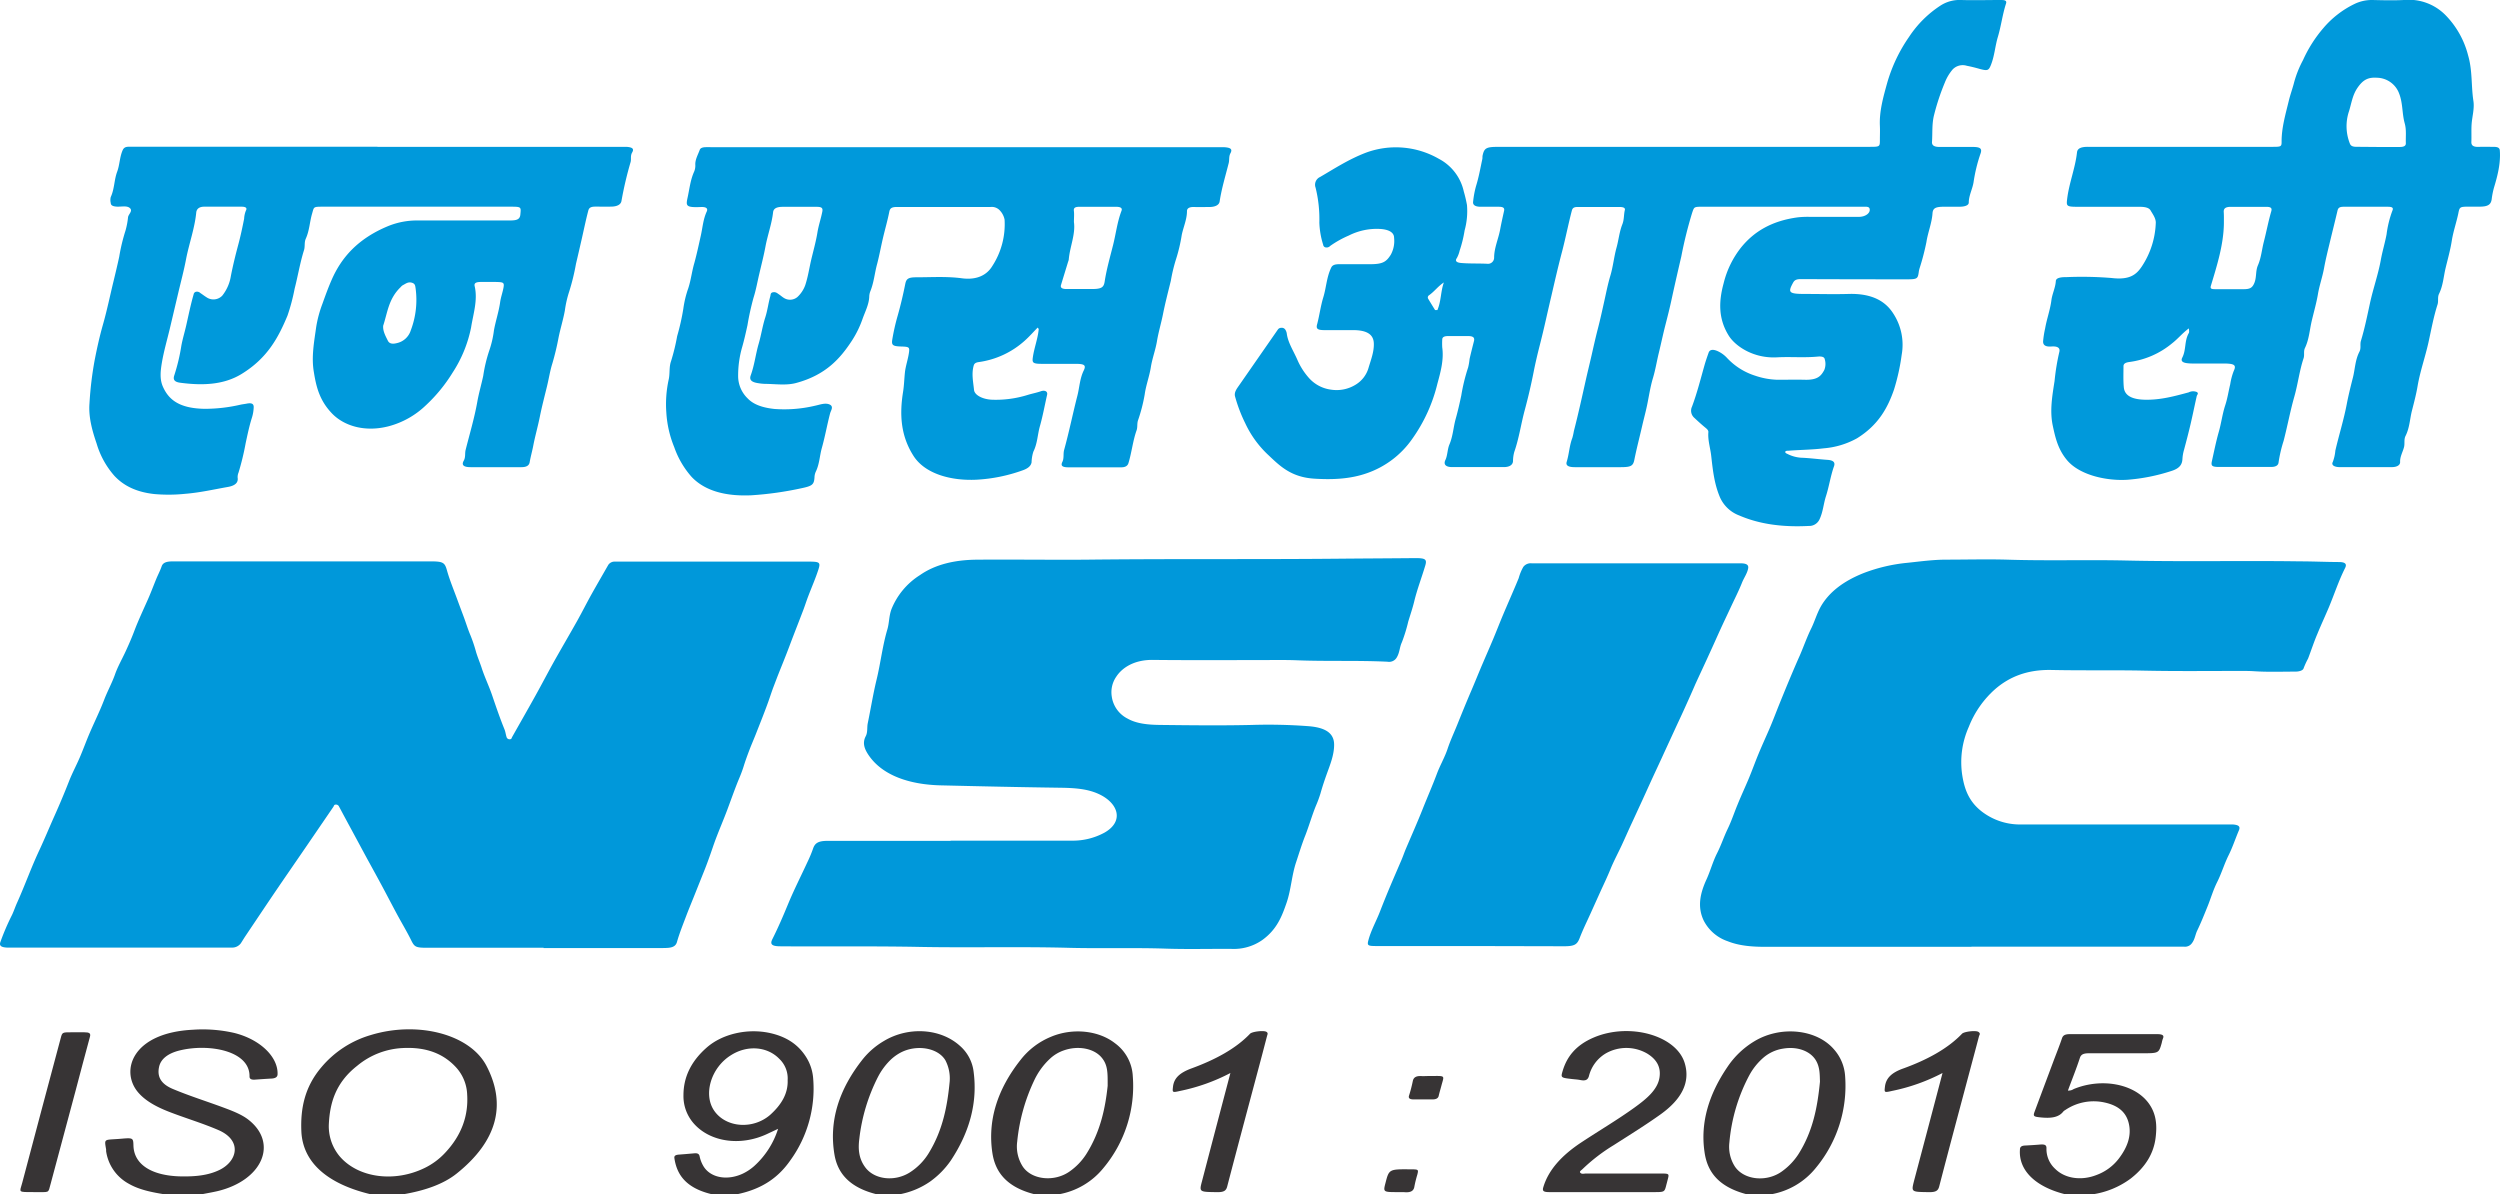
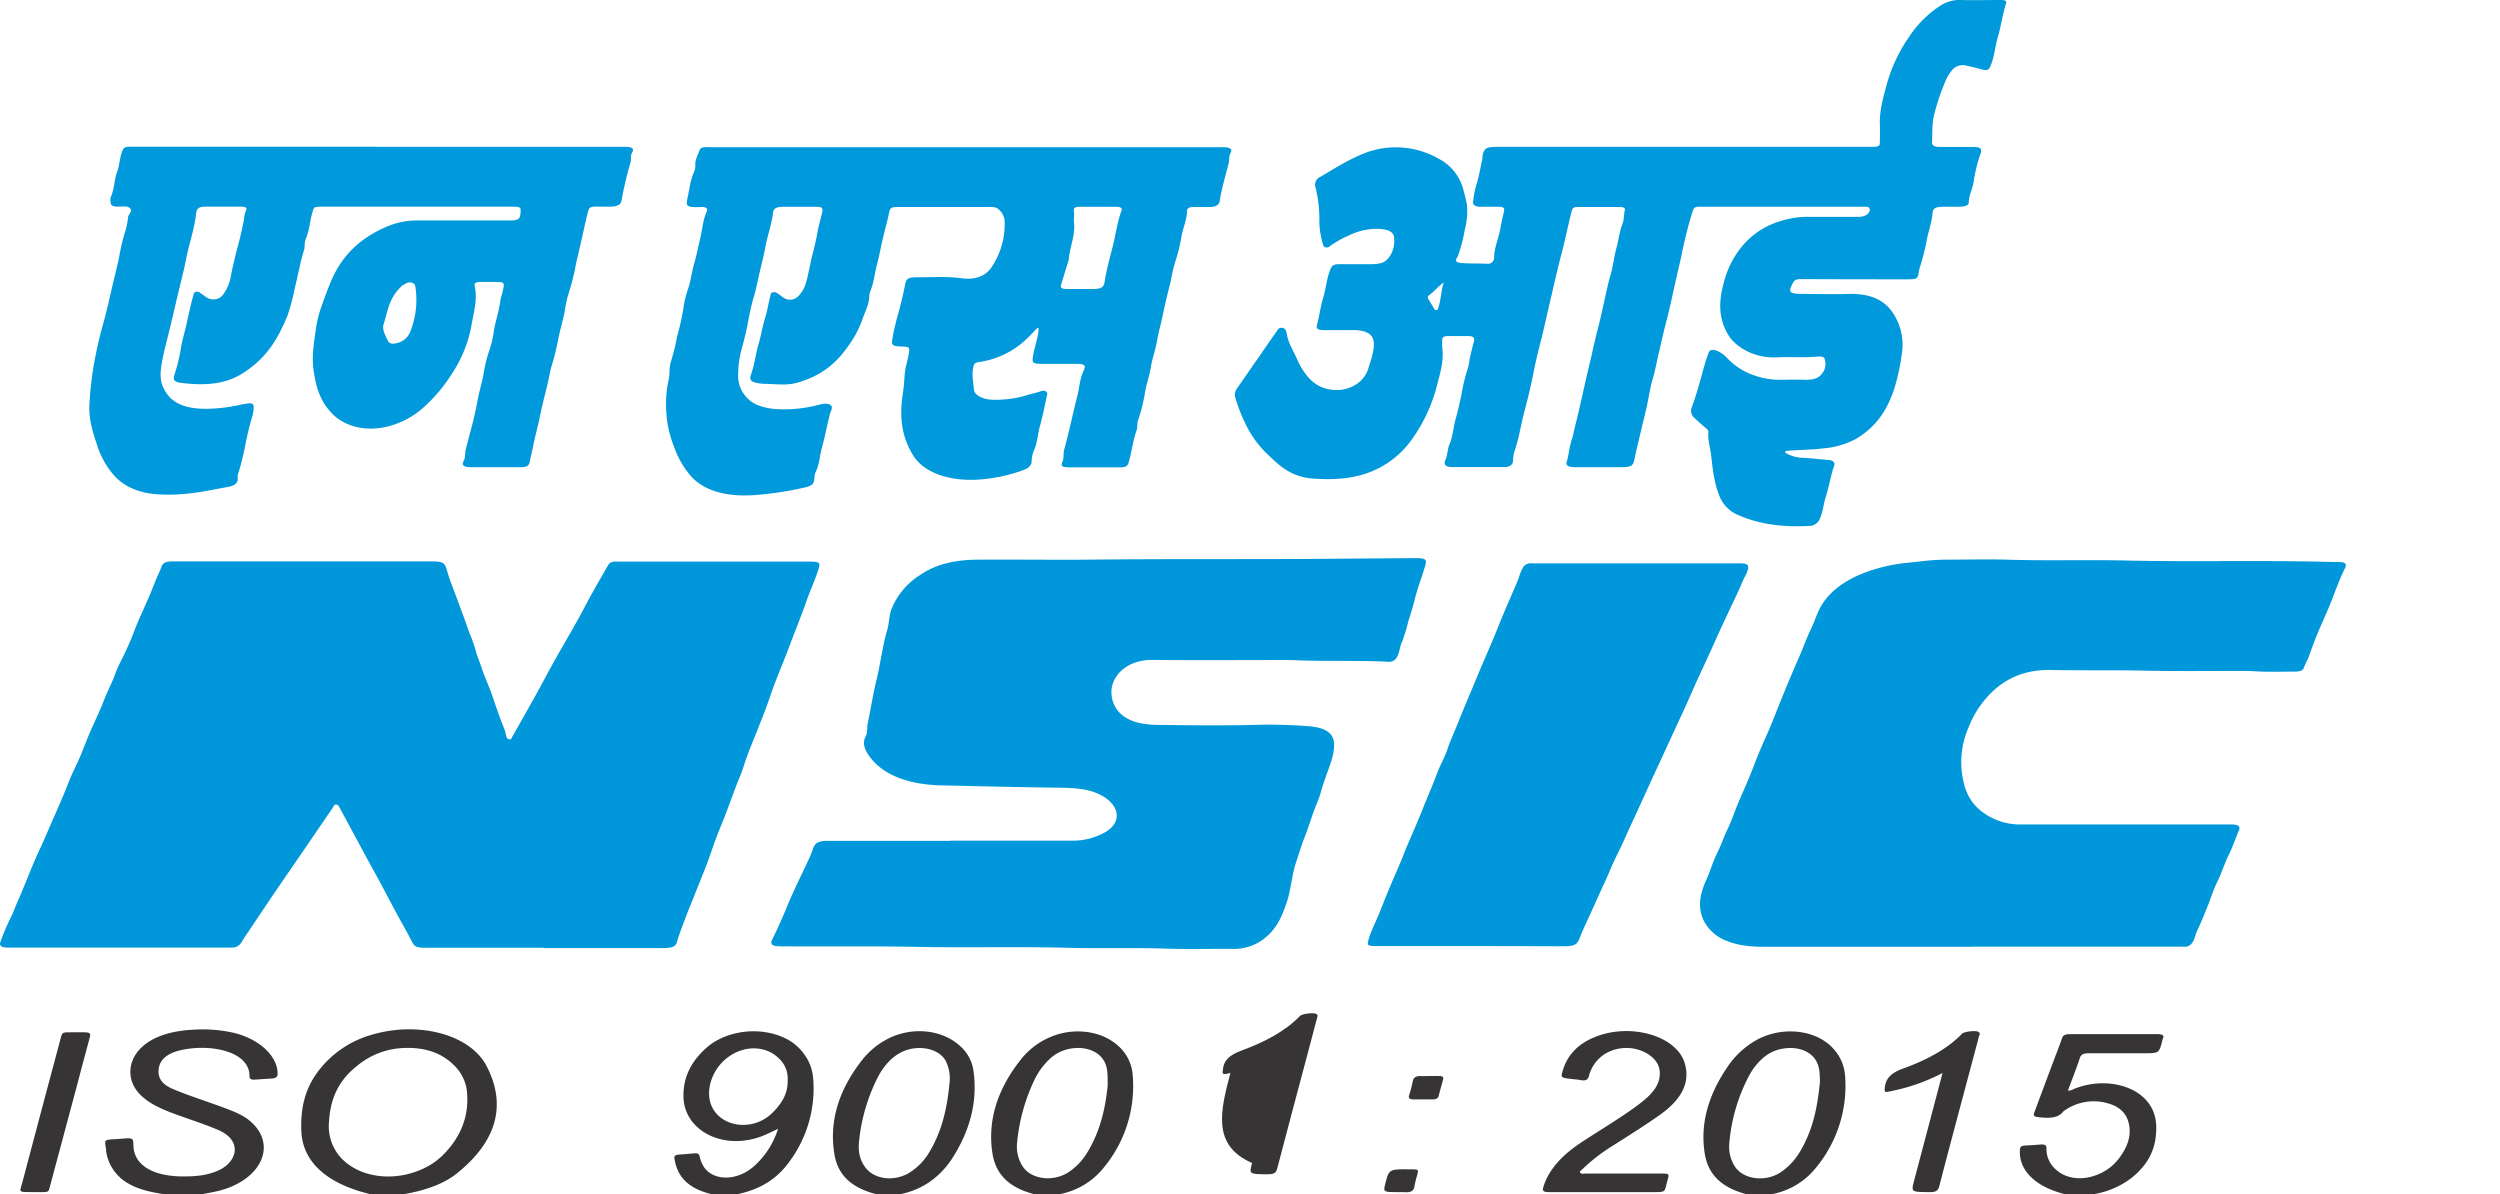
<svg xmlns="http://www.w3.org/2000/svg" viewBox="0 0 700.44 334.65">
  <defs>
    <style>.cls-1{fill:#373435;}.cls-2{fill:#0098da;}.cls-3{fill:#0099db;}</style>
  </defs>
  <title>NSIC</title>
  <g id="Layer_2" data-name="Layer 2">
    <g id="Layer_1-2" data-name="Layer 1">
      <path class="cls-1" d="M104.05,334.65c-12.55-2.95-19.29-9.14-19.62-17.77-.25-6.25.89-12.3,5.63-17.88a28.49,28.49,0,0,1,13.81-9c13.07-4,27.75-.32,32.43,8.63,5.68,10.88,3,21.08-8.31,30.14-3.89,3.13-9.3,4.89-15.31,5.89ZM92.13,315a13.14,13.14,0,0,0,3.12,9.07c5.19,5.95,15.24,7.3,23.7,3.18A19.36,19.36,0,0,0,124.7,323c4.71-5,6.55-10.52,6.19-16.31a11.93,11.93,0,0,0-3.26-7.8c-3.32-3.52-7.93-5.57-14.64-5.26a21.55,21.55,0,0,0-12.94,5C93.94,303.42,92.41,309.17,92.13,315Z" />
      <path class="cls-1" d="M46.3,334.65c-3.65-.58-7.22-1.28-10.12-2.94a12.38,12.38,0,0,1-6.45-9.18c0-.16,0-.32,0-.48-.55-3.23-.59-2.59,4.18-3,3.4-.3,3.42-.22,3.48,1.95.16,5.28,5.13,8.46,13.4,8.6,3.83.06,7.43-.24,10.64-1.78,5.11-2.45,6.51-8.28-.23-11.2-4.46-1.93-9.35-3.37-13.94-5.16-3.63-1.42-6.75-3.16-8.74-5.62-4.82-6-1.37-16.48,15.49-17.33a39.64,39.64,0,0,1,11.6.89c7.17,1.77,12.28,6.63,12.16,11.52,0,.76-.47,1.2-1.72,1.27-1.55.08-3.1.19-4.65.3-1.06.07-1.5-.25-1.49-.9.12-7.23-11.42-9.28-19.57-7.28-3.26.8-5.31,2.38-5.78,4.64-.52,2.49.28,4.65,3.88,6.16,4.4,1.85,9.1,3.34,13.63,5,2.69,1,5.44,2,7.47,3.56,8.51,6.59,4,17.05-8.62,20.06-1.46.34-3,.59-4.46.89Z" />
      <path class="cls-1" d="M199.68,334.65c-7.46-1.7-10.05-5.51-10.73-10.15-.09-.6.19-.9,1.15-1,1.49-.11,3-.24,4.45-.37,1-.09,1.34.26,1.46.81a8.9,8.9,0,0,0,1.14,2.9c2,3.17,6.61,4,10.93,2a13.73,13.73,0,0,0,3.24-2.15A23.63,23.63,0,0,0,218,316.27l-3.11,1.46c-7.39,3.45-15.8,2.26-20.4-2.83a11.59,11.59,0,0,1-3-8.07c0-4.87,2-9.39,6.56-13.37,4.37-3.81,11.45-5.44,17.81-4,5.21,1.19,8.22,3.77,10.15,6.95a13,13,0,0,1,1.82,5.74,34.28,34.28,0,0,1-6.43,23c-3.08,4.4-7.46,7.93-14.95,9.46Zm21-32a7.57,7.57,0,0,0-2.35-6c-3.38-3.48-9-3.9-13.54-1-5.58,3.47-7.84,11-4.68,15.56,3.29,4.75,10.83,5.33,15.66,1.16C219,309.47,220.82,306.32,220.68,302.62Z" />
      <path class="cls-1" d="M578.82,334.65c-8.5-2.06-13.3-6.74-12.88-12.55,0-.64.27-1.09,1.41-1.15,1.43-.07,2.86-.16,4.29-.28,1.27-.09,1.76.15,1.73,1.05a7.53,7.53,0,0,0,2.49,5.81c2.72,2.68,7.3,3.35,11.57,1.66a13.86,13.86,0,0,0,6.11-4.45c2.46-3.18,3.75-6.51,2.87-10.09-.66-2.67-2.49-4.81-6.67-5.74a14.19,14.19,0,0,0-11.17,2.14,1.69,1.69,0,0,0-.48.37c-1.33,1.73-3.6,1.92-6.26,1.66-2-.2-2.27-.3-1.79-1.59,1.8-4.86,3.63-9.71,5.44-14.57.76-2,1.56-4,2.26-6.07.28-.8.9-1.11,2.2-1.11q12.18,0,24.37,0c1.45,0,2.15.27,1.68,1.27a7.11,7.11,0,0,0-.32,1.18c-.83,2.91-.83,2.91-5.52,2.91-4.94,0-9.87,0-14.81,0-1.5,0-2.25.27-2.59,1.25-1,3.07-2.23,6.12-3.37,9.2a2.58,2.58,0,0,0,1.63-.43c7.71-3.17,16.79-1.52,20.85,3.79,2.39,3.13,2.5,6.5,2.09,9.86-.52,4.24-2.69,8.1-7,11.45a23.73,23.73,0,0,1-11,4.45Z" />
      <path class="cls-1" d="M245.81,334.65c-8-1.93-11.13-6.11-12-11.09-1.62-9.46,1.25-18.44,8-26.9a21.61,21.61,0,0,1,5.84-5c6.88-4.13,15.9-3.55,21.34,1.4a11.4,11.4,0,0,1,3.79,7.19c1.15,8.64-1.11,16.95-6.4,24.92a24,24,0,0,1-5.76,5.86,22.2,22.2,0,0,1-8.51,3.57ZM266.08,303a11,11,0,0,0-1.2-5.92c-2.08-3.54-8.13-4.55-12.66-2.11a12.72,12.72,0,0,0-2.91,2.18A18.57,18.57,0,0,0,246,301.7a50.7,50.7,0,0,0-5.24,17.37c-.35,2.75-.22,5.54,1.75,8.1,2.6,3.37,8.23,3.95,12.39,1.32a16.72,16.72,0,0,0,5.47-5.68C264.2,316.44,265.44,309.75,266.08,303Z" />
      <path class="cls-1" d="M489.57,334.65c-8.39-2.13-11.26-6.62-12-11.86-1.22-8.29,1.23-16.22,6.4-23.83a23.88,23.88,0,0,1,7.56-7.22c7.38-4.46,17.49-3.4,22.35,2.32a12.47,12.47,0,0,1,3.08,7.47,36,36,0,0,1-8.1,25.55A20.68,20.68,0,0,1,496,334.65Zm20.34-31.59c-.07-2,0-4-1.12-5.93-1.56-2.66-5.21-4-9.15-3.34a11,11,0,0,0-5.55,2.52,17.59,17.59,0,0,0-4,5,49.16,49.16,0,0,0-5.56,18.79,10.26,10.26,0,0,0,1.39,6.49c2.46,4.07,9.17,4.79,13.54,1.46a17.91,17.91,0,0,0,4.36-4.59C508,316.91,509.23,310,509.91,303.06Z" />
      <path class="cls-1" d="M290.06,334.65c-8.17-2-11.19-6.39-12-11.5-1.42-9.21,1.39-18,7.9-26.22a20.77,20.77,0,0,1,8.48-6.44c6.07-2.56,13.35-1.8,17.94,1.79a12.16,12.16,0,0,1,5,9.25,35.75,35.75,0,0,1-8.17,25.65,20.71,20.71,0,0,1-12.78,7.47Zm20.28-30.42c0-3.47.11-5.81-1.7-7.94-2.17-2.58-6.58-3.4-10.57-2a10.86,10.86,0,0,0-3.7,2.16,19.66,19.66,0,0,0-4.62,6.27A51.73,51.73,0,0,0,285,319.82a10.4,10.4,0,0,0,1.51,6.95c2.45,3.79,8.85,4.49,13.15,1.46a17.34,17.34,0,0,0,4.62-4.77C308.45,316.93,309.73,310,310.34,304.23Z" />
      <path class="cls-2" d="M152.3,265.54H119.68c-3.27,0-3.56-.23-4.54-2.23-1.22-2.46-2.69-4.88-4-7.33-1.41-2.62-2.77-5.26-4.18-7.88s-2.72-5-4.06-7.44c-1.77-3.27-3.52-6.54-5.29-9.8Q96.3,228.43,95,226a.94.94,0,0,0-.85-.58c-.59,0-.57.36-.73.61l-8.08,11.82c-2.64,3.86-5.32,7.72-7.95,11.59-2.9,4.27-5.75,8.55-8.63,12.83-.44.66-.84,1.33-1.27,2a3,3,0,0,1-2.56,1.22c-.68,0-1.37,0-2.06,0H3.79c-.62,0-1.25,0-1.87,0-1.4-.08-2.18-.42-1.84-1.48a66.26,66.26,0,0,1,3.31-7.71c.53-1.14.91-2.31,1.43-3.45,2.24-5,4-10,6.34-14.94,1.44-3.12,2.74-6.27,4.14-9.4s2.75-6.33,4-9.53c.88-2.27,2.08-4.5,3.05-6.76s1.76-4.46,2.7-6.67c1.36-3.18,2.93-6.33,4.15-9.53.9-2.35,2.16-4.64,3-7,.76-2.21,2-4.35,3-6.52s1.81-4.05,2.57-6.09c1-2.6,2.19-5.14,3.33-7.71,1-2.17,1.81-4.38,2.71-6.57.48-1.15,1.08-2.28,1.48-3.45s1.6-1.4,3.26-1.39c6.06,0,12.13,0,18.19,0h54.18c3.26,0,3.72.42,4.29,2.45.76,2.74,1.89,5.44,2.88,8.15.61,1.67,1.24,3.33,1.86,5s1.16,3.48,1.9,5.2a41.55,41.55,0,0,1,1.55,4.65c.43,1.4,1,2.77,1.48,4.17.83,2.65,2.1,5.24,3,7.88,1.08,3.18,2.17,6.37,3.45,9.52.3.73.37,1.5.61,2.23a.86.86,0,0,0,.83.59c.61,0,.56-.36.7-.61,2.19-3.88,4.41-7.76,6.57-11.65,1.75-3.15,3.4-6.32,5.15-9.47,2.14-3.81,4.37-7.61,6.51-11.42,1.38-2.47,2.65-5,4-7.43,1.55-2.77,3.16-5.53,4.73-8.29a2.12,2.12,0,0,1,1.81-.91c.62,0,1.25,0,1.87,0h52.31c3.16,0,3.52.17,2.91,2.11-.82,2.57-1.94,5.1-2.91,7.66-.56,1.46-1,2.93-1.59,4.4-.94,2.47-1.91,4.94-2.86,7.41-.66,1.74-1.3,3.48-2,5.22-.6,1.54-1.23,3.07-1.84,4.61-.52,1.31-1,2.62-1.51,3.93-.58,1.58-1.08,3.18-1.67,4.76-1,2.74-2.11,5.48-3.18,8.22-.59,1.5-1.25,3-1.82,4.5s-1.12,3-1.59,4.52-1,2.79-1.58,4.16c-1.06,2.65-2,5.32-3,8s-2.14,5.31-3.16,8c-.59,1.54-1.09,3.1-1.64,4.64s-1,2.79-1.55,4.17c-1,2.51-2,5-3,7.51-.74,1.85-1.51,3.69-2.21,5.55-.9,2.39-1.87,4.78-2.55,7.2-.29,1-1,1.51-2.45,1.64-.74.06-1.5.06-2.24.06H152.3Z" />
      <path class="cls-3" d="M471.57,41.14H523.7c3,0,3,0,3-2,0-1.28.06-2.56,0-3.84-.2-4.09.94-8.08,2.05-12.09a43.57,43.57,0,0,1,6.12-12.87,30.22,30.22,0,0,1,8.86-8.81A9.83,9.83,0,0,1,549.5,0c3.62.11,7.25,0,10.88,0,1,0,2,0,1.66,1-1,3.08-1.36,6.23-2.28,9.32-.8,2.66-.93,5.38-2,8-.59,1.42-.92,1.57-3.05,1-1.19-.34-2.41-.65-3.65-.89a3.91,3.91,0,0,0-3.95,1,12.83,12.83,0,0,0-2.2,3.67,63.6,63.6,0,0,0-3,9c-.68,2.57-.43,5.09-.61,7.64-.07,1,.61,1.45,2.22,1.43,3.06,0,6.12,0,9.19,0,2.22,0,2.68.51,2.17,1.91a43.88,43.88,0,0,0-1.94,8c-.31,1.9-1.33,3.72-1.34,5.67,0,.83-1.21,1.15-2.45,1.17-1.43,0-2.87,0-4.31,0-2.45,0-3.3.32-3.4,1.88-.19,2.72-1.3,5.35-1.7,8a67.18,67.18,0,0,1-1.94,7.43,7.68,7.68,0,0,0-.19.83c-.28,2.14-.39,2.21-3.85,2.2q-14.62,0-29.25-.06c-1.11,0-1.7.25-2.08.92-1.62,2.91-1.27,3.24,3.57,3.24,3.94,0,7.88.11,11.81,0,6.94-.23,10.58,2.24,12.64,5.48a16,16,0,0,1,2.35,11.61,59.2,59.2,0,0,1-2.14,9.69c-1.76,5.08-4.34,9.92-10.37,13.66a22.92,22.92,0,0,1-9.32,2.81c-3.27.41-6.57.41-9.85.67-.36,0-.83,0-.92.28s.22.46.53.59a10,10,0,0,0,3.86,1.09c2.48.09,4.94.43,7.41.6,1.8.12,2.18.79,1.86,1.75-1,2.8-1.38,5.67-2.28,8.46-.69,2.15-.8,4.36-1.8,6.47a3.18,3.18,0,0,1-3.05,1.84c-7,.36-13.56-.4-19.44-2.94a9.59,9.59,0,0,1-5.41-5.12c-1.61-3.81-2-7.69-2.44-11.59-.25-2.23-1-4.43-.79-6.68,0-.47-.37-.82-.81-1.18-1.07-.88-2.08-1.79-3.06-2.72a2.66,2.66,0,0,1-.72-3.2c1.43-3.83,2.4-7.72,3.5-11.6.33-1.17.74-2.34,1.15-3.51.35-1,1.38-.92,2.4-.5a8.23,8.23,0,0,1,2.74,1.94,18.35,18.35,0,0,0,7.9,5,21.18,21.18,0,0,0,6.22,1.14c2.56,0,5.13-.06,7.69,0,3.64.1,4.58-1.11,5.47-2.75a4.54,4.54,0,0,0,.12-3c-.12-.76-1.09-.82-2-.74-3.8.36-7.63,0-11.42.21-6.57.34-11.64-3.14-13.47-6.07-3-4.8-2.8-9.67-1.44-14.68a26.16,26.16,0,0,1,4.93-10.08c3.42-4.2,8.27-7.39,15.88-8.4a25.17,25.17,0,0,1,3.36-.13H520.8c1.93,0,3.38-1.15,3-2.35-.11-.34-.49-.46-.94-.49-.62,0-1.25,0-1.87,0H477.31c-2.74,0-2.62,0-3.2,1.67a116.92,116.92,0,0,0-3.05,12.27c-.93,4-1.84,7.95-2.7,11.92-.52,2.47-1.17,5-1.79,7.42s-1.19,5.13-1.81,7.68c-.57,2.32-.93,4.66-1.63,7-.78,2.58-1.14,5.21-1.69,7.81-.4,1.89-.92,3.78-1.35,5.67-.72,3.14-1.55,6.28-2.18,9.44-.34,1.77-1,2.08-3.77,2.09-4.31,0-8.63,0-12.94,0-1.7,0-2.58-.43-2.25-1.49.69-2.23.74-4.51,1.59-6.72a18.3,18.3,0,0,0,.42-1.89c1.23-4.76,2.27-9.53,3.34-14.3.51-2.27,1.08-4.57,1.6-6.84.57-2.51,1.12-5,1.78-7.54s1.22-5.12,1.79-7.68c.54-2.4,1-4.82,1.72-7.21s1-5.14,1.68-7.69c.64-2.23.81-4.52,1.68-6.71.53-1.35.37-2.71.7-4,.15-.65-.61-.82-1.43-.83H442c-1.11,0-1.43.37-1.6,1-1,3.81-1.74,7.64-2.73,11.44-1.06,4-2,8.11-2.94,12.16-.55,2.35-1.1,4.73-1.63,7.08s-1.06,4.57-1.64,6.84c-.66,2.58-1.28,5.18-1.79,7.79q-1.05,5.32-2.48,10.63c-1.05,3.88-1.58,7.82-2.92,11.67a9.87,9.87,0,0,0-.36,2.63c-.08,1-.94,1.64-2.6,1.64-4.81,0-9.63,0-14.44,0-1.79,0-2.51-.73-1.9-2s.55-3,1.13-4.35c1-2.37,1.09-4.81,1.76-7.2.6-2.13,1.09-4.32,1.55-6.48a51.68,51.68,0,0,1,1.93-7.9,17,17,0,0,0,.4-2.37c.38-1.66.8-3.31,1.23-5,.25-1-.22-1.45-1.86-1.41-1.81,0-3.62,0-5.43,0-1.1,0-1.61.33-1.6,1a19.44,19.44,0,0,0,0,2.16c.49,3.47-.45,6.88-1.37,10.24A44.71,44.71,0,0,1,395.65,123a25.69,25.69,0,0,1-12.74,9.6c-4.62,1.62-9.59,1.83-14.69,1.51-6.46-.41-9.59-3.52-12.78-6.54a28.74,28.74,0,0,1-6.56-9,41.65,41.65,0,0,1-2.86-7.54c-.27-1.15.48-2.1,1.17-3.09L358,92.37a1.12,1.12,0,0,1,.94-.52,1.18,1.18,0,0,1,1.16.49,2.93,2.93,0,0,1,.41,1c.3,2.62,1.92,5,3,7.51a18.93,18.93,0,0,0,3.18,5,10,10,0,0,0,6.3,3.33,10.13,10.13,0,0,0,6.84-1.41,8.14,8.14,0,0,0,3.65-4.88c.68-2.23,1.53-4.44,1.43-6.74-.1-2.46-1.95-3.65-5.78-3.66-2.69,0-5.38,0-8.07,0-2.06,0-2.39-.45-2-1.76.64-2.47.95-5,1.7-7.44.85-2.77.91-5.63,2.23-8.35.38-.78,1.24-.92,2.31-.92,2.88,0,5.75,0,8.63,0,3.47,0,4.48-.65,5.75-2.68a8,8,0,0,0,.91-4.71c0-1.47-1.38-2.28-3.69-2.47a17.37,17.37,0,0,0-9,1.83,28.33,28.33,0,0,0-5.21,2.91,1.37,1.37,0,0,1-1.21.43.85.85,0,0,1-.76-.76,23.24,23.24,0,0,1-1.07-6.18,37,37,0,0,0-1.05-9.8,2.38,2.38,0,0,1,1.25-3c4.1-2.39,7.95-4.92,12.79-6.79a24.16,24.16,0,0,1,20.48,1.69,13.63,13.63,0,0,1,7,9.16,38.36,38.36,0,0,1,.89,3.78,20.29,20.29,0,0,1-.66,7.13,34.62,34.62,0,0,1-1.39,5.66,8.07,8.07,0,0,1-.79,2.09c-.57.78-.11,1.26,1.16,1.37,2.42.21,4.86.1,7.29.22a1.73,1.73,0,0,0,2-1.73c0-2.65,1.18-5.2,1.67-7.8.33-1.77.73-3.55,1.12-5.32.18-.81-.29-1.12-1.49-1.12-1.69,0-3.38,0-5.07,0-1.48,0-2.25-.48-2.12-1.41a25.87,25.87,0,0,1,.82-4.39c.78-2.5,1.21-5,1.76-7.56.08-.36,0-.73.1-1.08.44-2,1.06-2.34,4.23-2.34Zm-67.05,38c-1.67,1.11-2.58,2.48-4.13,3.58a.72.72,0,0,0-.24,1c.63,1.06,1.28,2.11,1.93,3.16h.64C403.79,84.41,403.62,81.74,404.52,79.17Z" />
      <path class="cls-2" d="M266.33,235.53c11.32,0,22.63,0,33.94,0a18.56,18.56,0,0,0,9.21-2.26c5.61-3.21,3.81-8.4-1.85-10.9-3.32-1.47-7.1-1.62-10.89-1.67-11.05-.15-22.1-.4-33.13-.66-8.71-.2-16.17-2.72-20.06-8.2-1.23-1.74-2.06-3.54-1-5.55.61-1.14.32-2.46.58-3.68.84-4.07,1.49-8.16,2.47-12.21,1.13-4.65,1.63-9.35,3-14,.56-1.86.45-3.78,1.15-5.68a20.18,20.18,0,0,1,8-9.59c4.29-3,9.73-4.26,15.87-4.32,10.12-.08,20.25.06,30.37,0,23.5-.28,47-.05,70.49-.27,7.37-.07,14.74-.1,22.1-.17,2.76,0,3.27.33,2.75,2.07-1,3.36-2.29,6.69-3.1,10.07-.46,1.89-1.1,3.76-1.67,5.63a44,44,0,0,1-1.8,5.84c-.64,1.36-.59,2.83-1.41,4.2a2.46,2.46,0,0,1-2.58,1.22c-8.41-.41-16.86-.07-25.28-.4-3.79-.15-7.62-.05-11.43-.06-9.69,0-19.38.06-29.06-.05-5.26-.06-8.62,2.21-10.24,4.69a7.66,7.66,0,0,0-1.28,5.51,8.2,8.2,0,0,0,4.45,6.25c2.62,1.48,5.92,1.73,9.14,1.77,8.56.1,17.14.2,25.68,0a149.54,149.54,0,0,1,15.87.35c4.39.35,7.18,1.74,7.17,5.2,0,2.88-1.12,5.58-2.11,8.33-.62,1.75-1.21,3.51-1.7,5.27a32.89,32.89,0,0,1-1.33,3.59c-1.09,2.7-1.86,5.43-2.9,8.13-1,2.5-1.75,5-2.6,7.56-1.27,3.79-1.4,7.69-2.7,11.45s-2.71,7.48-6.87,10.44a13.91,13.91,0,0,1-8.41,2.43c-6.13-.05-12.26.13-18.37-.07-9.06-.31-18.13,0-27.17-.23-13.87-.38-27.75,0-41.61-.25-13.12-.27-26.24-.07-39.36-.18-2.39,0-3-.55-2.26-2,1.65-3.29,3.08-6.62,4.47-10,1.63-3.91,3.59-7.77,5.38-11.65a36.49,36.49,0,0,0,1.54-3.69c.53-1.6,1.51-2.2,4.06-2.2h34.5Z" />
      <path class="cls-2" d="M552.36,265.28q-28.77,0-57.56,0c-3.75,0-7.44-.24-10.77-1.58a11.8,11.8,0,0,1-6.66-5.72c-1.91-3.93-1-7.78.77-11.63,1.09-2.4,1.73-4.89,2.93-7.27s1.9-4.6,3-6.88,1.79-4.46,2.72-6.69c1-2.49,2.18-5,3.21-7.47.94-2.26,1.75-4.54,2.69-6.81s2-4.59,3-6.89,1.95-4.86,2.93-7.28c.86-2.12,1.72-4.23,2.6-6.34,1-2.37,2-4.74,3.06-7.11,1.11-2.57,2-5.17,3.27-7.72.95-2,1.5-4,2.62-6,2.31-4,6.34-7.1,12-9.34a46.72,46.72,0,0,1,12.18-2.86c3.55-.37,7.12-.87,10.75-.89,5.75,0,11.51-.16,17.25,0,11.05.36,22.12,0,33.16.24,16.31.38,32.61,0,48.91.24,3.62,0,7.24.18,10.86.19,1.79,0,2.32.54,1.77,1.65-1.81,3.59-3,7.29-4.52,10.94-1.05,2.49-2.22,5-3.23,7.47-1,2.34-1.76,4.7-2.64,7a22.45,22.45,0,0,0-1.22,2.64c-.16.71-1.29,1-2.33,1-3.87,0-7.74.15-11.61-.11-1.18-.08-2.37-.08-3.55-.08-9,0-18,.11-27-.08-8.75-.19-17.49,0-26.23-.19-6.88-.13-11.8,2-15.67,5.32a27.52,27.52,0,0,0-7.44,10.62,24.31,24.31,0,0,0-1.86,13.39c.65,4.2,2,8.4,7.23,11.5A17.53,17.53,0,0,0,566,231h57.37c.75,0,1.51,0,2.25,0,1.68.12,2.1.62,1.67,1.64-1,2.34-1.76,4.72-2.9,7-1.22,2.47-1.95,5-3.19,7.49-1.12,2.22-1.77,4.54-2.69,6.81s-1.82,4.54-2.9,6.78c-.57,1.18-.63,2.43-1.51,3.57a2.35,2.35,0,0,1-2.12.95H552.36Z" />
      <path class="cls-3" d="M290.73,91.78c-1.24,1.27-2.33,2.52-3.62,3.67a24.18,24.18,0,0,1-12.92,6c-.83.12-1.24.41-1.39,1-.64,2.27-.13,4.55.1,6.81.16,1.48,2.47,2.62,5,2.73A30,30,0,0,0,288,110.63c1.18-.36,2.43-.59,3.6-1s2,.06,1.77,1c-.66,2.91-1.19,5.85-2,8.73-.69,2.39-.68,4.85-1.85,7.19a11,11,0,0,0-.5,3c-.19,1-1,1.7-2.48,2.22a45.26,45.26,0,0,1-12.9,2.63c-7.31.36-14.52-1.68-17.71-6.69-3.71-5.82-3.88-11.9-2.9-18,.28-1.8.32-3.59.51-5.38s.91-3.78,1.15-5.69c.17-1.31,0-1.49-2-1.55-2.44-.06-2.95-.3-2.71-1.86a59,59,0,0,1,1.55-6.86c.83-2.94,1.52-5.89,2.11-8.85.28-1.4.85-1.83,3.08-1.83,4.25,0,8.54-.29,12.72.27,4.37.59,7.09-1,8.53-3.34a21.5,21.5,0,0,0,3.49-13.09,5.2,5.2,0,0,0-1.55-2.79,3.08,3.08,0,0,0-2.39-.75q-13.12,0-26.25,0c-1.55,0-1.94.45-2.12,1.38-.48,2.44-1.19,4.87-1.76,7.3s-1,4.82-1.62,7.21c-.72,2.59-.9,5.23-1.94,7.78a4.38,4.38,0,0,0-.29,1.54c-.1,2.13-1.16,4.14-1.89,6.19a28.23,28.23,0,0,1-2.93,6c-3.26,5-7.31,9.67-15.69,11.92-2.78.74-5.8.26-8.71.24a13.3,13.3,0,0,1-1.67-.16c-2.07-.27-2.79-.92-2.31-2.23,1.07-2.95,1.38-6,2.25-8.94.7-2.43,1.05-4.89,1.83-7.31.62-1.93.84-3.94,1.4-5.91.12-.42,0-1,.8-1.12s1.2.32,1.66.62.87.69,1.39,1a3.2,3.2,0,0,0,3.73-.27,8.42,8.42,0,0,0,2.19-3.27c.77-2.3,1.11-4.64,1.65-7,.61-2.6,1.35-5.18,1.78-7.8.32-2,1-3.93,1.38-5.91.18-1-.2-1.32-1.72-1.3-3.12,0-6.25,0-9.37,0-1.69,0-2.59.45-2.71,1.53-.36,3.22-1.53,6.37-2.13,9.56-.48,2.61-1.16,5.2-1.76,7.79-.52,2.2-.9,4.42-1.6,6.61a75.94,75.94,0,0,0-1.69,7.69c-.44,2-.88,4-1.45,6a28.81,28.81,0,0,0-1.16,8.45,8.71,8.71,0,0,0,2.62,6c1.76,1.88,4.49,2.67,7.53,3a37.24,37.24,0,0,0,11.41-.91c1.35-.28,2.86-.9,4.08-.33s.33,1.68.12,2.49c-.84,3.22-1.41,6.48-2.31,9.68-.63,2.24-.65,4.54-1.73,6.72a4.18,4.18,0,0,0-.33,1.54c-.13,2-.63,2.38-3.55,3a93.55,93.55,0,0,1-14.17,2c-6.56.29-12.7-.93-16.71-5.16a24.93,24.93,0,0,1-4.87-8.34,30.28,30.28,0,0,1-2.21-9.68,32.08,32.08,0,0,1,.65-9.2c.41-1.75.06-3.52.69-5.25a57.17,57.17,0,0,0,1.69-6.95,64.87,64.87,0,0,0,1.73-7.68,29.17,29.17,0,0,1,1.4-5.78c.76-2.34,1-4.73,1.7-7.08.69-2.53,1.24-5.11,1.81-7.67.5-2.23.64-4.52,1.65-6.71.4-.88-.16-1.32-1.58-1.27-4.34.18-4.29-.3-3.76-2.74s.76-4.83,1.81-7.17a4.25,4.25,0,0,0,.33-1.9c-.07-1.47.74-2.83,1.25-4.22.18-.49.79-.7,1.54-.73s1.37,0,2.06,0H341c.63,0,1.26,0,1.88,0,1.95.1,2.48.55,1.86,1.7-.49.9-.26,1.83-.48,2.73-.9,3.58-2,7.14-2.54,10.75-.14,1-1.19,1.55-2.79,1.58-1.44,0-2.88.05-4.31,0s-2.07.38-2.06,1.18c0,2.26-1,4.43-1.46,6.63a46.06,46.06,0,0,1-1.69,7.08,46.21,46.21,0,0,0-1.37,5.78c-.76,3.09-1.57,6.2-2.19,9.3-.51,2.58-1.29,5.12-1.71,7.7-.41,2.41-1.32,4.79-1.7,7.2-.41,2.58-1.38,5.1-1.73,7.68a45.46,45.46,0,0,1-1.89,7.29c-.28.92-.06,1.85-.38,2.74-1.06,3-1.35,6.15-2.28,9.19-.23.73-.84,1.16-2,1.16-4.93,0-9.87,0-14.81,0-1.78,0-2.22-.46-1.7-1.52s.19-2.23.49-3.34c1.4-5.06,2.42-10.16,3.72-15.22.6-2.36.66-4.77,1.79-7.08.7-1.45.15-1.82-2.18-1.83-3.19,0-6.38,0-9.56,0-2.68,0-2.75-.36-2.51-2,.39-2.58,1.38-5.1,1.62-7.69C291,92.06,290.88,92,290.73,91.78Zm10.16-29.57c.49,3.44-1.16,6.95-1.45,10.53a2.66,2.66,0,0,1-.18.59c-.66,2.18-1.34,4.36-2,6.55-.23.78.39,1.1,1.57,1.1,2.31,0,4.62,0,6.93,0,2.75,0,3.47-.36,3.74-2.08.52-3.42,1.49-6.79,2.34-10.17s1.17-6.49,2.38-9.67c.31-.81-.36-1.12-1.51-1.12H302.42c-1.23,0-1.63.32-1.55,1.1C301,60,300.89,61,300.89,62.21Z" />
      <path class="cls-3" d="M105.74,41.14h67.5c.75,0,1.5,0,2.24,0,1.74.11,2.22.55,1.64,1.57s-.19,1.83-.45,2.73a101.85,101.85,0,0,0-2.55,10.87c-.17,1-1.21,1.55-2.82,1.58s-3,0-4.49,0c-1.31,0-1.8.34-2,1.19-.68,2.59-1.21,5.19-1.8,7.79-.54,2.36-1.08,4.72-1.64,7.08a61.48,61.48,0,0,1-1.87,7.66A30.4,30.4,0,0,0,158.26,87c-.46,2.54-1.24,5-1.76,7.56a73.76,73.76,0,0,1-1.72,7.2c-.68,2.14-1,4.33-1.53,6.5-.69,2.83-1.43,5.66-2,8.49s-1.33,5.43-1.85,8.15c-.29,1.53-.74,3.07-1,4.61-.17.93-.9,1.38-2.3,1.38-4.75,0-9.5,0-14.25,0-2,0-2.6-.61-1.92-1.81.56-1,.28-2,.52-3,1.13-4.49,2.48-9,3.27-13.46.43-2.45,1.15-4.88,1.67-7.32a40.9,40.9,0,0,1,1.69-7.08,27.62,27.62,0,0,0,1.31-5.66c.48-2.65,1.37-5.25,1.74-7.92.19-1.36.71-2.74.95-4.12S141,79.05,139,79c-1.44,0-2.88,0-4.31,0s-1.89.39-1.7,1.18c.91,3.9-.4,7.75-1,11.56a36,36,0,0,1-5.18,12.66,43.79,43.79,0,0,1-7.52,9.18A23.82,23.82,0,0,1,109,119.4c-6.65,1.76-12.61,0-16.06-3.64s-4.35-7.44-5-11.48c-.74-4.27.07-8.48.65-12.67a33,33,0,0,1,1.73-6.45c.82-2.29,1.64-4.57,2.63-6.82,2.69-6.12,7.25-11.46,15.81-15A21.42,21.42,0,0,1,117,61.77c8.62,0,17.25,0,25.87,0,1.91,0,2.79-.29,2.92-1.65.2-2.22.36-2.21-3.16-2.21H90.71c-3,0-2.7,0-3.25,1.88-.7,2.35-.74,4.76-1.78,7.07-.48,1.06-.17,2.16-.5,3.21-1.13,3.59-1.71,7.24-2.64,10.85a54.22,54.22,0,0,1-2,7.53c-2.51,6-5.52,11.82-12.81,16.3-5,3.09-10.94,3.32-17.26,2.48-1.67-.22-2-.93-1.66-2a53.09,53.09,0,0,0,2-8.37c.35-1.9.93-3.78,1.36-5.67.66-2.9,1.25-5.83,2.08-8.72a.88.88,0,0,1,.61-.71,1.36,1.36,0,0,1,1.27.34c.57.37,1.08.78,1.66,1.14a3.43,3.43,0,0,0,4.48-.4,11.82,11.82,0,0,0,2.41-5.49c.57-2.92,1.28-5.82,2.06-8.73.66-2.43,1.17-4.88,1.66-7.34A6.88,6.88,0,0,1,68.9,59c.39-.7,0-1.09-1.2-1.09-3.5,0-7,0-10.5,0-1.57,0-2.14.8-2.22,1.64-.42,4.39-2,8.67-2.84,13-.61,3.24-1.48,6.46-2.24,9.69l-2.31,9.79c-.76,3.18-1.69,6.35-2.23,9.55-.38,2.28-.68,4.62.3,6.8,1.57,3.51,4.44,6,11.46,6.16a44.26,44.26,0,0,0,10.23-1.15c.59-.13,1.21-.19,1.81-.31,1.47-.29,1.94.15,1.92,1a11,11,0,0,1-.54,3.08c-.72,2.3-1.2,4.63-1.71,7a72.87,72.87,0,0,1-2,8.25,3.26,3.26,0,0,0-.25,1.42c.23,1.39-.72,2.25-2.73,2.6-4,.7-7.8,1.59-11.92,1.92a45.12,45.12,0,0,1-8.7.07c-5.13-.56-8.63-2.38-11.16-5.08a23.85,23.85,0,0,1-5-9.07c-1.27-3.71-2.29-7.44-2-11.24a98.07,98.07,0,0,1,1.46-12.17c.64-3.27,1.36-6.55,2.28-9.79,1.17-4.08,2-8.19,3-12.28.55-2.27,1.1-4.57,1.59-6.85a51.58,51.58,0,0,1,1.76-7.32,21.58,21.58,0,0,0,.72-3.8c.15-.85,1.39-1.72.51-2.52s-2.56-.29-3.86-.42c-1-.09-1.48-.39-1.5-1a3.48,3.48,0,0,1,0-1.67c1.06-2.31.93-4.74,1.79-7.08.72-1.93.68-3.95,1.48-5.89.31-.76.72-1.15,1.94-1.13h69.56Zm1.62,50.11c-.13,1.5.64,2.86,1.32,4.23.37.74,1.15,1,2.48.66a5.26,5.26,0,0,0,3.93-3.58,24,24,0,0,0,1.34-11.86c-.1-.6-.09-1.27-1.14-1.52s-1.69.37-2.41.71a2.79,2.79,0,0,0-.65.58C108.84,83.74,108.58,87.58,107.36,91.25Z" />
-       <path class="cls-3" d="M613.27,92c-1.82,1.34-3,2.87-4.71,4.2a23.52,23.52,0,0,1-11.95,5.22c-1.09.15-1.67.47-1.66,1.2,0,2-.09,3.93.09,5.88.2,2.29,2.22,3.4,5.84,3.49,4.45.11,8.4-1,12.34-2.06a2.74,2.74,0,0,1,2.24-.11c.68.38.07.81,0,1.22-.59,2.6-1.11,5.21-1.72,7.81-.56,2.4-1.19,4.8-1.83,7.19a11.32,11.32,0,0,0-.44,2.49c-.06,1.51-.69,2.7-3.17,3.45a52.56,52.56,0,0,1-12.38,2.45c-6.16.33-13.55-1.48-16.9-5.64-2.46-3-3.18-6.25-3.88-9.51-.89-4.19-.15-8.35.5-12.54a62.67,62.67,0,0,1,1.32-8.08c.3-1.06-.29-1.72-2.21-1.58-1.69.12-2.37-.4-2.32-1.48A26.88,26.88,0,0,1,573,92c.46-2.66,1.43-5.26,1.76-7.93.23-1.77,1.13-3.49,1.23-5.31.06-1.05,1.78-1.12,3.09-1.12a102.61,102.61,0,0,1,12.53.25c5.16.62,7-1,8.52-3.3A23.54,23.54,0,0,0,604,62.38c0-1.27-.83-2.33-1.47-3.44-.48-.82-1.76-1-3.12-1-5.75,0-11.5,0-17.25,0-3.13,0-3.24-.18-3-2.13.51-4.42,2.29-8.72,2.77-13.14.14-1.22,1.39-1.54,3.14-1.53q12.93,0,25.87,0h25.87c2.33,0,2.46-.08,2.44-1.56,0-3.81,1.09-7.52,2-11.27.43-1.81,1.1-3.58,1.55-5.39a29.75,29.75,0,0,1,2.46-6.1,37.14,37.14,0,0,1,5.69-8.95,26.67,26.67,0,0,1,8.62-6.71A11.21,11.21,0,0,1,664.69,0c2.93.07,5.89.15,8.8,0A14.44,14.44,0,0,1,685.3,4.37a24.89,24.89,0,0,1,6.21,11.17c1.24,4.25.83,8.52,1.48,12.76.33,2.16-.37,4.38-.51,6.57-.1,1.6,0,3.2-.06,4.8-.07,1.07.48,1.56,2.24,1.48,1.37-.06,2.75,0,4.12,0,1.08,0,1.56.32,1.61,1,.27,3.53-.6,7-1.64,10.43a22.38,22.38,0,0,0-.65,3.32c-.22,1.43-1.08,2-3.34,2-.88,0-1.75,0-2.63,0-3,0-3,0-3.39,2-.54,2.53-1.41,5-1.81,7.56s-1.13,5.13-1.74,7.68c-.57,2.39-.69,4.85-1.83,7.18-.48,1-.1,2-.42,3-1.14,3.55-1.77,7.15-2.57,10.74-.9,4-2.31,8-3,12-.39,2.34-1,4.66-1.6,7s-.64,4.78-1.79,7.07c-.51,1-.17,2.07-.42,3.1-.35,1.41-1.19,2.76-1.1,4.23,0,.89-.92,1.41-2.3,1.42q-7.3,0-14.62,0c-1.4,0-2.45-.51-1.95-1.44a11.84,11.84,0,0,0,.72-3.19c1-4.33,2.36-8.63,3.19-13,.48-2.49,1.1-5,1.72-7.43s.62-4.94,1.85-7.31c.5-1,.1-2,.4-3,1.07-3.52,1.78-7.07,2.55-10.61.87-4,2.26-7.92,3-11.91.43-2.46,1.18-4.88,1.64-7.33a29.46,29.46,0,0,1,1.62-6.6c.37-.84,0-1.13-1.27-1.13H656.61c-1.2,0-1.53.38-1.7,1.1-.64,2.75-1.34,5.51-2,8.25s-1.28,5.2-1.76,7.81c-.44,2.45-1.31,4.87-1.72,7.32s-1.15,5-1.75,7.56-.72,5.09-1.89,7.54c-.45.94-.07,1.92-.38,2.86-1.18,3.55-1.58,7.18-2.59,10.74-1.17,4.11-1.93,8.26-3,12.39a37.41,37.41,0,0,0-1.41,6c-.07.9-.81,1.33-2.12,1.33-4.88,0-9.75,0-14.63,0-2,0-2.22-.39-1.93-1.67.61-2.72,1.15-5.46,1.92-8.15.71-2.47,1-5,1.8-7.44.64-1.92.92-3.92,1.4-5.89a17.69,17.69,0,0,1,1-3.77c.76-1.58.18-2-2.35-2.06h-8.63c-.62,0-1.25,0-1.87-.07-1.46-.13-2.08-.6-1.58-1.58,1.13-2.22.56-4.62,1.8-6.83C613.47,93,613.27,92.43,613.27,92Zm9.81-29.34c-.1,5.88-1.89,11.62-3.63,17.36-.25.8,0,1,1.19,1,2.69,0,5.38,0,8.06,0,1.6,0,2.23-.38,2.73-1.34.92-1.75.43-3.58,1.18-5.33.93-2.14,1.09-4.38,1.65-6.57.74-2.86,1.27-5.75,2.1-8.6.24-.84-.05-1.23-1.41-1.23-3.3,0-6.61,0-9.92,0-1.47,0-2,.45-2,1.33C623.11,60.37,623.08,61.49,623.08,62.61Zm43.09-21.48c2.06,0,4.12,0,6.18,0,1.17,0,1.75-.32,1.71-1.08-.07-1.84.2-3.68-.31-5.51-.84-3-.44-6-1.83-9A6.76,6.76,0,0,0,666,21.78c-2.49-.17-3.91.53-5.5,2.84-1.43,2.1-1.68,4.38-2.38,6.59a13.19,13.19,0,0,0,.25,9c.26.7.84.92,1.83.92Z" />
      <path class="cls-2" d="M412.36,265.06H385.74c-2.56,0-2.75-.14-2.33-1.7.73-2.72,2.2-5.31,3.24-8,.91-2.35,1.86-4.7,2.83-7s2-4.67,3-7c.52-1.15.9-2.32,1.38-3.47,1.58-3.72,3.23-7.42,4.71-11.15,1.31-3.31,2.76-6.59,4-9.91.87-2.36,2.22-4.64,3-7s1.85-4.61,2.77-6.91c1.25-3.11,2.52-6.23,3.85-9.33,1.07-2.49,2.07-5,3.13-7.48s2.09-4.82,3.1-7.23c.91-2.18,1.76-4.38,2.68-6.57,1.45-3.45,3-6.9,4.41-10.35a13.42,13.42,0,0,1,1.28-3.12,2.58,2.58,0,0,1,2.43-1h57c.62,0,1.25,0,1.87,0,1.3.07,1.85.49,1.71,1.36-.23,1.4-1.18,2.68-1.71,4-.91,2.3-2.07,4.56-3.13,6.84s-2.09,4.42-3.1,6.64S480,180.85,479,183c-1.31,2.9-2.67,5.78-4,8.68-1,2.33-2.06,4.67-3.11,7-.88,1.95-1.8,3.88-2.69,5.82l-3,6.51c-1,2.22-2.05,4.43-3.07,6.64s-1.9,4.19-2.86,6.28l-3,6.51c-1,2.13-1.93,4.28-2.92,6.41s-2.24,4.46-3.16,6.72c-.78,1.92-1.68,3.82-2.56,5.72-1,2.22-2,4.43-3,6.65s-2.12,4.48-3,6.76c-.72,1.93-1.43,2.42-4.46,2.42Z" />
      <path class="cls-1" d="M449.25,334c-5.06,0-10.12,0-15.17,0-1.64,0-2-.32-1.69-1.35,1.45-4.88,5.18-8.93,10.51-12.48,5-3.31,10.28-6.42,15.05-9.86,3.39-2.45,6.48-5,7-8.43.39-2.54-.44-4.84-3.42-6.68a11.64,11.64,0,0,0-11.63-.06,10.29,10.29,0,0,0-4.73,6.39c-.33,1.07-1,1.37-2.51,1.05-.71-.14-1.47-.17-2.21-.26-3.19-.37-3.2-.37-2.61-2.34,1.14-3.77,3.53-7.1,8.71-9.3,10-4.25,23.08-.58,25.45,7.13,1.69,5.51-.95,10.23-6.69,14.37-4.19,3-8.74,5.82-13.2,8.67a50.23,50.23,0,0,0-8.73,6.71c-.31.32-1,.65-.57,1.06s1,.17,1.59.17h20.8c2.43,0,2.49.06,2.09,1.55-.14.56-.28,1.11-.43,1.66-.5,2-.5,2-3.54,2Z" />
      <path class="cls-1" d="M544.25,300.63a53.21,53.21,0,0,1-14.06,5c-2.32.53-2.25.47-2.08-1.11.27-2.41,1.8-4,5.28-5.21,6.53-2.38,12.3-5.48,16.32-9.68.57-.61,3.88-1,4.59-.52s.26.84.16,1.25c-.88,3.39-1.8,6.77-2.7,10.16-2.83,10.63-5.68,21.25-8.44,31.89-.3,1.14-.87,1.63-2.84,1.6-5.05-.07-5,0-4.21-3.17C538.9,320.91,541.53,311,544.25,300.63Z" />
-       <path class="cls-1" d="M344.73,300.63a53.07,53.07,0,0,1-14,5c-2.32.53-2.26.47-2.09-1.11.26-2.4,1.79-3.94,5.27-5.21,6.52-2.39,12.31-5.47,16.32-9.68.58-.61,3.87-1,4.6-.53.54.33.27.76.17,1.14q-1.33,5.14-2.71,10.28c-2.83,10.62-5.68,21.25-8.45,31.88-.29,1.14-.85,1.64-2.82,1.61-5.07-.07-5.06,0-4.22-3.17C339.39,320.91,342,311,344.73,300.63Z" />
+       <path class="cls-1" d="M344.73,300.63c-2.32.53-2.26.47-2.09-1.11.26-2.4,1.79-3.94,5.27-5.21,6.52-2.39,12.31-5.47,16.32-9.68.58-.61,3.87-1,4.6-.53.54.33.27.76.17,1.14q-1.33,5.14-2.71,10.28c-2.83,10.62-5.68,21.25-8.45,31.88-.29,1.14-.85,1.64-2.82,1.61-5.07-.07-5.06,0-4.22-3.17C339.39,320.91,342,311,344.73,300.63Z" />
      <path class="cls-1" d="M9.61,334c-4.8,0-4.1.11-3.39-2.58,3.55-13.51,7.18-27,10.78-40.52.44-1.68.42-1.68,3.05-1.68,1.19,0,2.38,0,3.56,0,1.44,0,1.85.3,1.6,1.22-1.41,5.12-2.72,10.24-4.09,15.36-2.3,8.63-4.63,17.25-6.93,25.87C13.43,334.48,14,333.94,9.61,334Z" />
      <path class="cls-1" d="M400.47,301.47c4.64,0,4.18-.32,3.4,2.62-.26,1-.57,2-.78,2.94-.15.69-.74,1-1.76,1h-5.22c-1.12,0-1.56-.31-1.34-1.05a38.41,38.41,0,0,0,1.07-4.12c.21-1,.94-1.49,2.58-1.36C399.09,301.52,399.78,301.47,400.47,301.47Z" />
      <path class="cls-1" d="M391.67,334c-4.15,0-4.15,0-3.49-2.56,1-3.88,1-3.88,7.09-3.82,2.15,0,2.19.05,1.84,1.45a32.44,32.44,0,0,0-.82,3.3c-.16,1.22-.92,1.84-2.94,1.64C392.8,334,392.23,334,391.67,334Z" />
    </g>
  </g>
</svg>